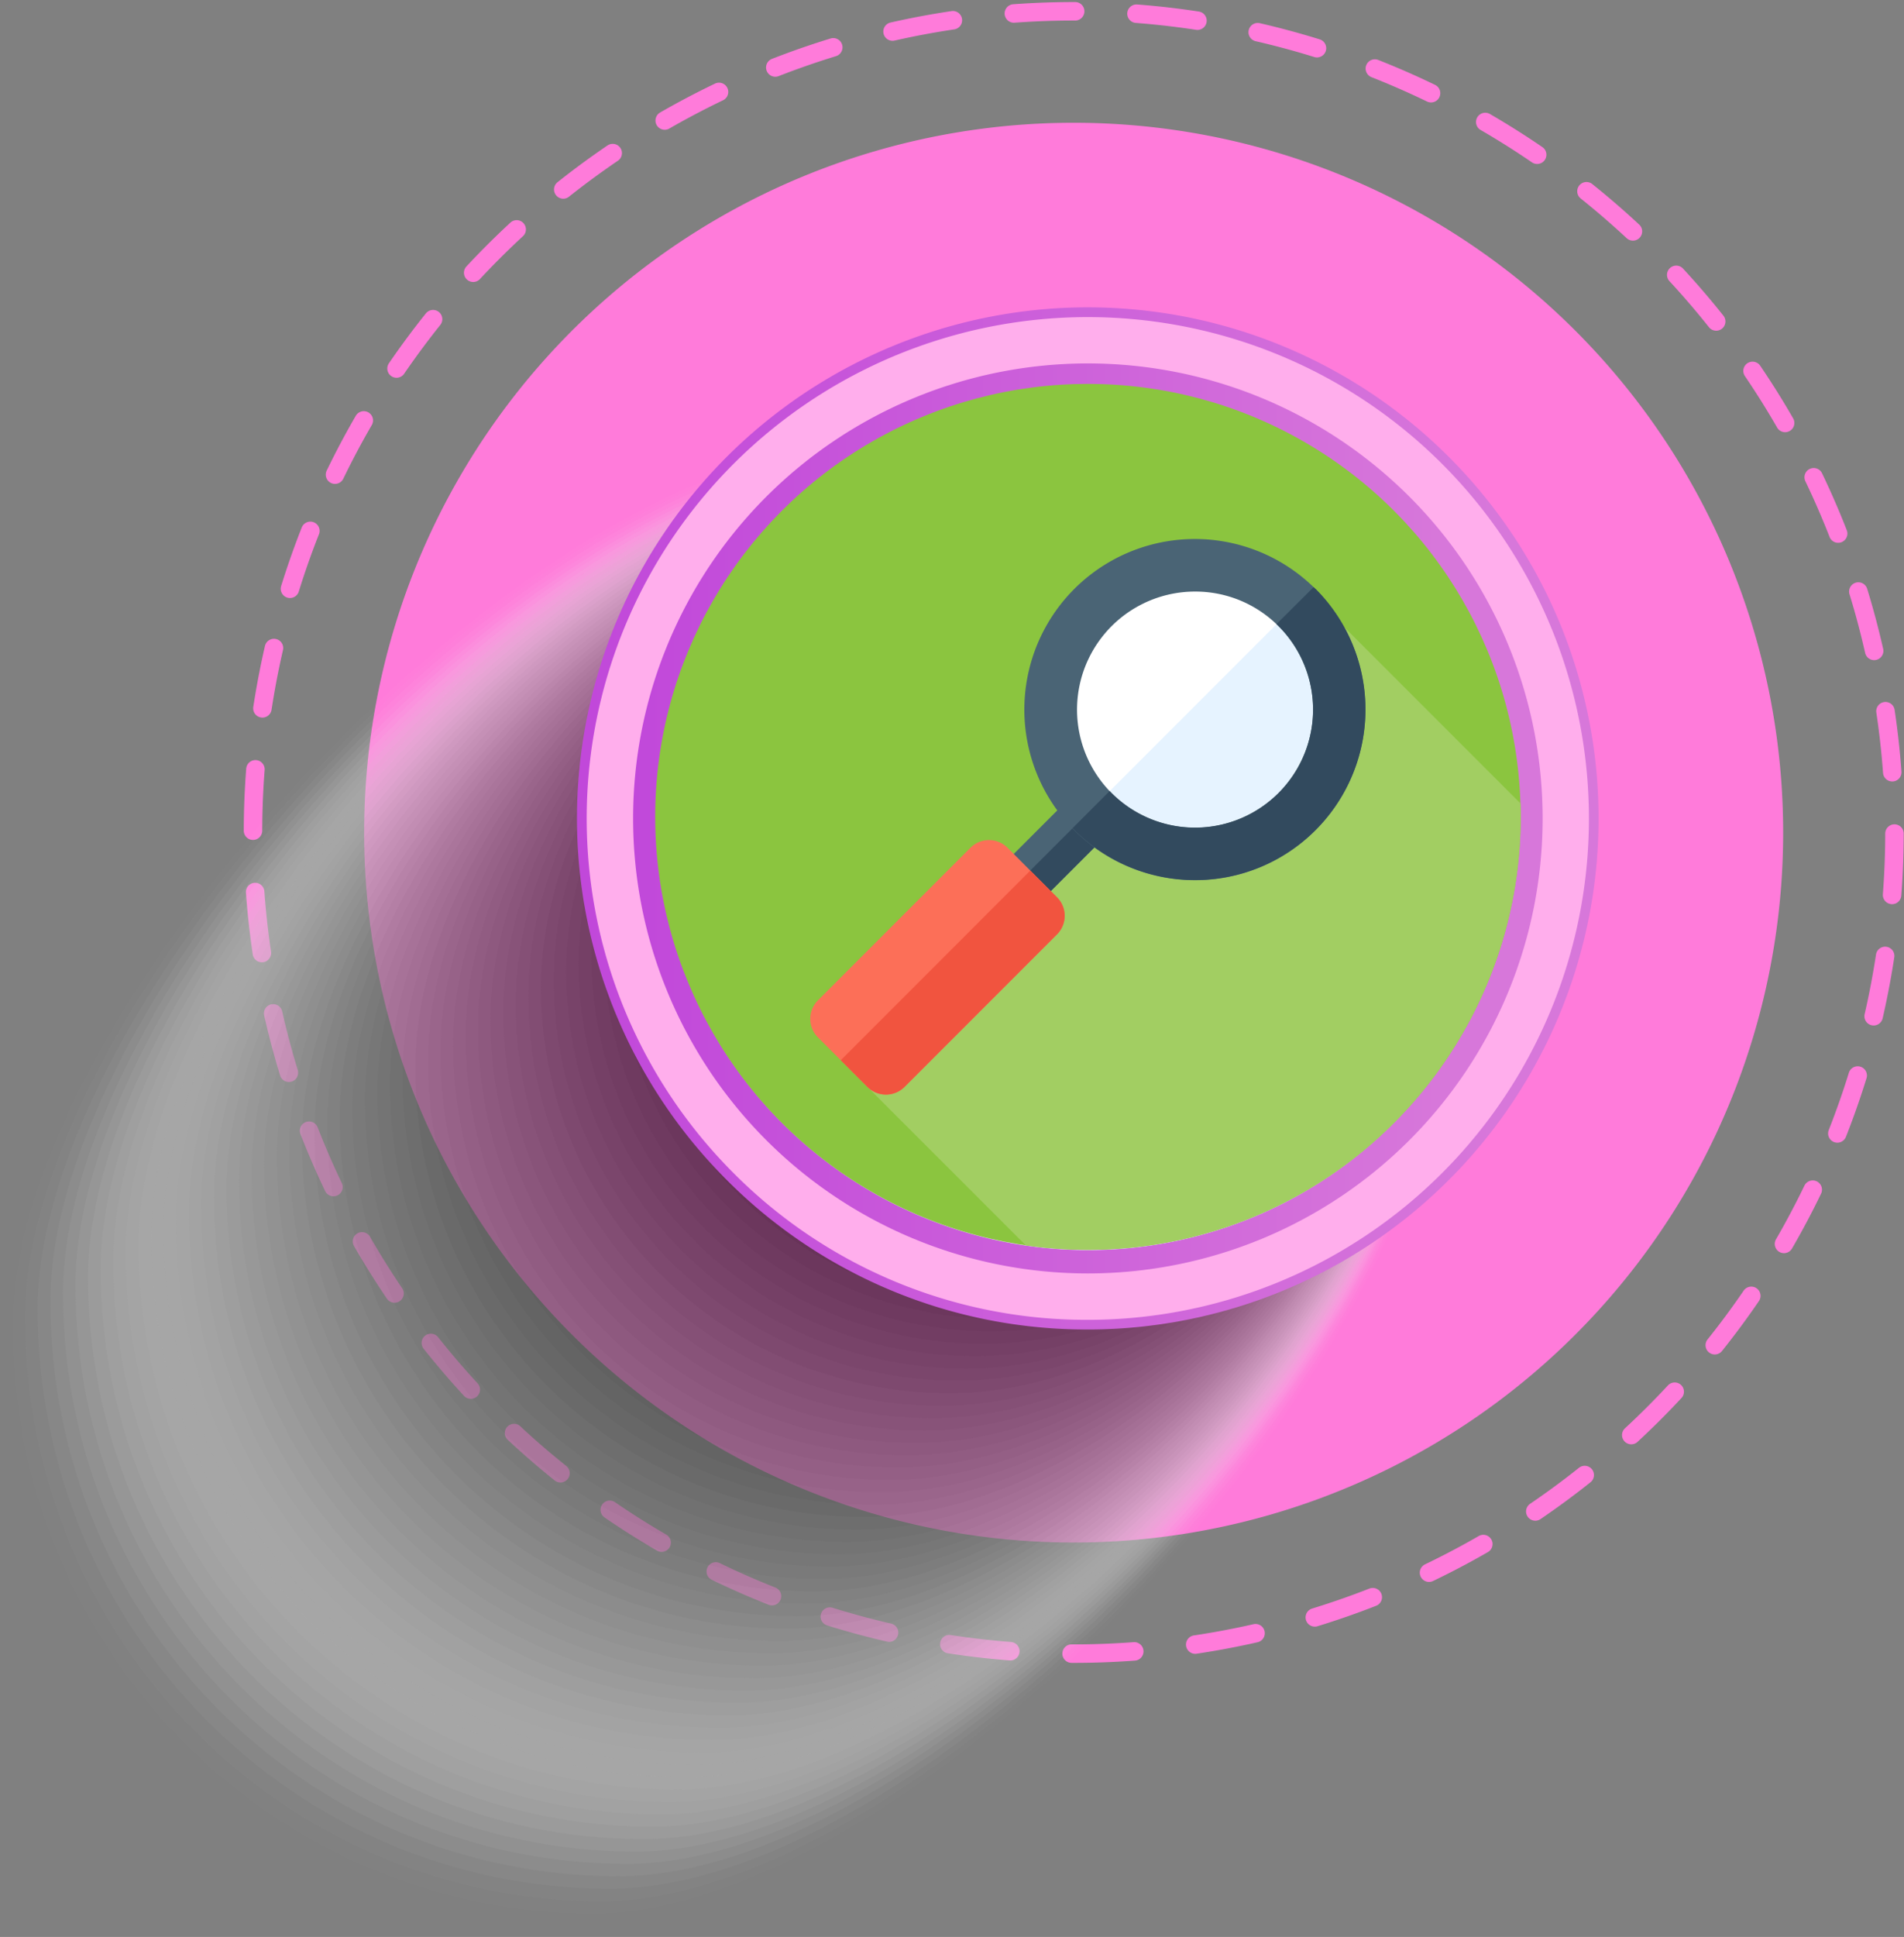
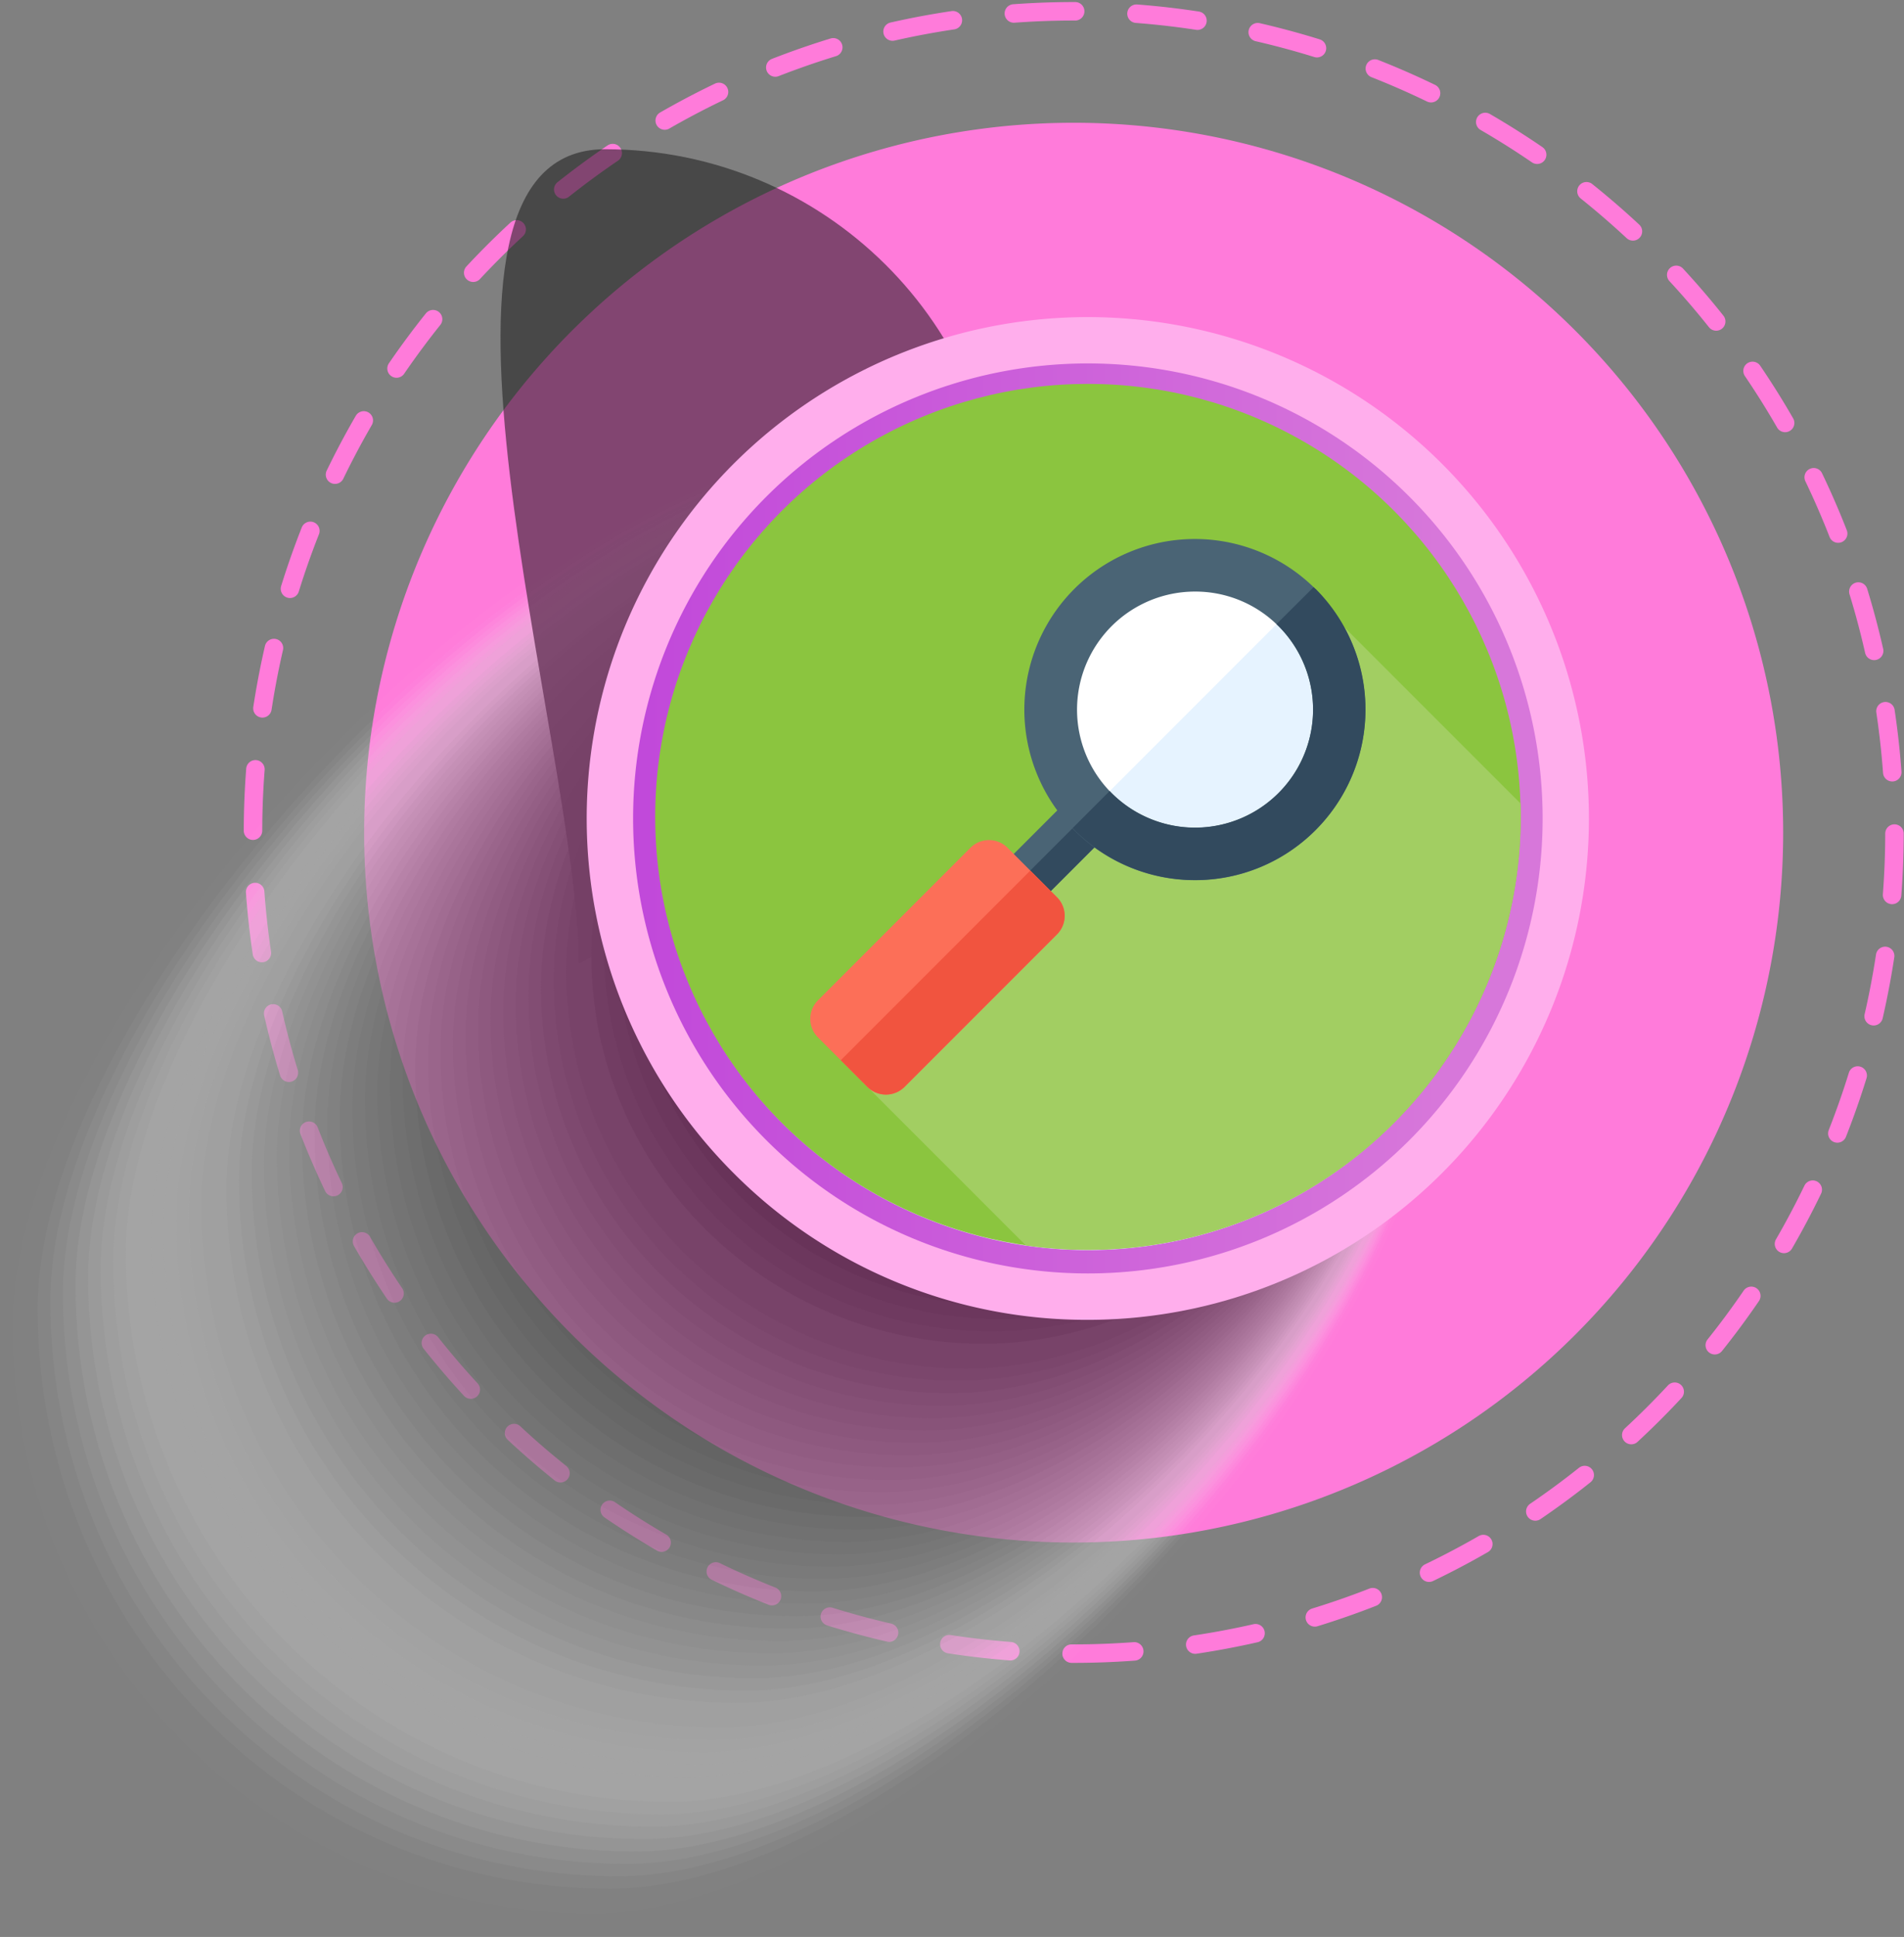
<svg xmlns="http://www.w3.org/2000/svg" xmlns:xlink="http://www.w3.org/1999/xlink" viewBox="0 0 418.18 425.19">
  <rect x="0" y="0" width="418.18" height="425.19" fill="#808080" stroke="none" />
  <defs>
    <style>.cls-1{isolation:isolate;}.cls-2{fill:none;stroke:#ff7bda;stroke-linecap:round;stroke-miterlimit:10;stroke-width:4.06px;stroke-dasharray:13.48 13.48;}.cls-3{fill:#ff7bda;}.cls-4{opacity:0.6;mix-blend-mode:multiply;}.cls-5,.cls-64{fill:#fff;}.cls-5{opacity:0;}.cls-6{fill:#fafafa;opacity:0.02;}.cls-7{fill:#f5f5f5;opacity:0.04;}.cls-8{fill:#f0f0f0;opacity:0.06;}.cls-9{fill:#ebebeb;opacity:0.08;}.cls-10{fill:#e6e6e6;opacity:0.1;}.cls-11{fill:#e1e1e1;opacity:0.12;}.cls-12{fill:#dcdcdc;opacity:0.14;}.cls-13{fill:#d7d7d7;opacity:0.16;}.cls-14{fill:#d2d2d2;opacity:0.18;}.cls-15{fill:#cdcdcd;opacity:0.2;}.cls-16{fill:#c8c8c8;opacity:0.22;}.cls-17{fill:#c3c3c3;opacity:0.24;}.cls-18{fill:#bebebe;opacity:0.25;}.cls-19{fill:#b9b9b9;opacity:0.27;}.cls-20{fill:#b4b4b4;opacity:0.29;}.cls-21{fill:#afafaf;opacity:0.31;}.cls-22{fill:#aaa;opacity:0.33;}.cls-23{fill:#a5a5a5;opacity:0.35;}.cls-24{fill:#a0a0a0;opacity:0.37;}.cls-25{fill:#9b9b9b;opacity:0.39;}.cls-26{fill:#969696;opacity:0.41;}.cls-27{fill:#919191;opacity:0.43;}.cls-28{fill:#8c8c8c;opacity:0.45;}.cls-29{fill:#878787;opacity:0.47;}.cls-30{fill:#828282;opacity:0.49;}.cls-31{fill:#7d7d7d;opacity:0.51;}.cls-32{fill:#787878;opacity:0.53;}.cls-33{fill:#737373;opacity:0.55;}.cls-34{fill:#6e6e6e;opacity:0.57;}.cls-35{fill:#696969;opacity:0.59;}.cls-36{fill:#646464;opacity:0.61;}.cls-37{fill:#5f5f5f;opacity:0.63;}.cls-38{fill:#5a5a5a;opacity:0.65;}.cls-39{fill:#555;opacity:0.67;}.cls-40{fill:#505050;opacity:0.69;}.cls-41{fill:#4b4b4b;opacity:0.71;}.cls-42{fill:#464646;opacity:0.73;}.cls-43{fill:#414141;opacity:0.75;}.cls-44{fill:#3c3c3c;opacity:0.76;}.cls-45{fill:#373737;opacity:0.78;}.cls-46{fill:#323232;opacity:0.8;}.cls-47{fill:#2d2d2d;opacity:0.82;}.cls-48{fill:#282828;opacity:0.84;}.cls-49{fill:#232323;opacity:0.86;}.cls-50{fill:#1e1e1e;opacity:0.88;}.cls-51{fill:#191919;opacity:0.9;}.cls-52{fill:#141414;opacity:0.92;}.cls-53{fill:#0f0f0f;opacity:0.94;}.cls-54{fill:#0a0a0a;opacity:0.96;}.cls-55{fill:#050505;opacity:0.98;}.cls-56{fill:url(#linear-gradient);}.cls-57{fill:#ffaeec;}.cls-58{fill:url(#linear-gradient-2);}.cls-59{fill:url(#radial-gradient);}.cls-60{fill:#8bc53f;}.cls-61{fill:#a2ce62;}.cls-62{fill:#4a6475;}.cls-63{fill:#324a5e;}.cls-65{fill:#e6f3ff;}.cls-66{fill:#fc6f58;}.cls-67{fill:#f1543f;}</style>
    <linearGradient id="linear-gradient" x1="6659.42" y1="-576.86" x2="6442.93" y2="-576.86" gradientTransform="matrix(-1.04, 0, 0, 1.04, 7029.22, 777.58)" gradientUnits="userSpaceOnUse">
      <stop offset="0" stop-color="#be42da" />
      <stop offset="1" stop-color="#d777da" />
    </linearGradient>
    <linearGradient id="linear-gradient-2" x1="6647.54" y1="-576.86" x2="6454.81" y2="-576.86" xlink:href="#linear-gradient" />
    <radialGradient id="radial-gradient" cx="8349.57" cy="-802.22" r="94.25" gradientTransform="matrix(-1.01, 0, 0, 1.01, 8635.25, 986.37)" gradientUnits="userSpaceOnUse">
      <stop offset="0" stop-color="#fff" />
      <stop offset="0.41" stop-color="#f8fafc" />
      <stop offset="1" stop-color="#e5ecf3" />
    </radialGradient>
  </defs>
  <title>transformation-4</title>
  <g class="cls-1">
    <g id="Circles">
      <path class="cls-2" d="M235.65,363a180.26,180.26,0,1,0-100.24-30.56A180,180,0,0,0,235.65,363Z" />
      <path class="cls-3" d="M235.66,338.61A155.83,155.83,0,1,0,149,312.19,155.62,155.62,0,0,0,235.66,338.61Z" />
      <g class="cls-4">
        <path class="cls-5" d="M0,292.72c0,71.81,57.48,130,128.36,130S316.05,299.51,316.05,227.7s-57.47-130-128.35-130S0,220.89,0,292.72Z" />
        <path class="cls-6" d="M2.76,291C2.77,362.24,59.84,420,130.23,420S315.86,298.49,315.86,227.21,258.79,98.12,188.41,98.12,2.76,219.65,2.76,291Z" />
-         <path class="cls-7" d="M5.53,289.18C5.53,360,62.2,417.32,132.09,417.32s183.57-119.84,183.57-190.6S259,98.58,189.11,98.58,5.53,218.41,5.53,289.18Z" />
        <path class="cls-8" d="M8.29,287.42C8.3,357.65,64.56,414.6,134,414.6s181.5-118.14,181.5-188.37S259.2,99,189.81,99,8.29,217.17,8.29,287.42Z" />
        <path class="cls-9" d="M11.05,285.65c0,69.71,55.87,126.23,124.77,126.23S315.26,295.44,315.26,225.74,259.4,99.51,190.51,99.51,11.05,215.93,11.05,285.65Z" />
        <path class="cls-10" d="M13.82,283.89c0,69.18,55.46,125.27,123.86,125.27S315.06,294.43,315.06,225.25,259.6,100,191.21,100,13.82,214.69,13.82,283.89Z" />
        <path class="cls-11" d="M16.58,282.12c0,68.66,55.06,124.32,123,124.33s175.31-113,175.31-181.7-55.05-124.32-123-124.32S16.58,213.46,16.58,282.12Z" />
        <path class="cls-12" d="M19.34,280.36c0,68.13,54.66,123.37,122.07,123.37S314.66,292.39,314.66,224.26,260,100.89,192.61,100.89,19.34,212.22,19.34,280.36Z" />
        <path class="cls-13" d="M22.11,278.59C22.11,346.19,76.37,401,143.27,401S314.46,291.37,314.46,223.77,260.22,101.36,193.31,101.36,22.11,211,22.11,278.59Z" />
        <path class="cls-14" d="M24.87,276.83c0,67.07,53.86,121.46,120.27,121.46s169.13-107.93,169.12-175S260.42,101.82,194,101.82,24.87,209.74,24.87,276.83Z" />
        <path class="cls-15" d="M27.63,275.06c0,66.55,53.46,120.51,119.37,120.51S314.07,289.34,314.07,222.79,260.62,102.28,194.71,102.28,27.63,208.5,27.63,275.06Z" />
-         <path class="cls-16" d="M30.4,273.3c0,66,53.05,119.55,118.47,119.55s165-104.53,165-170.55-53-119.56-118.46-119.56S30.4,207.26,30.4,273.3Z" />
        <path class="cls-17" d="M33.16,271.53c0,65.5,52.65,118.6,117.57,118.6S313.67,287.31,313.67,221.81,261,103.21,196.11,103.21,33.16,206,33.16,271.53Z" />
        <path class="cls-18" d="M35.92,269.77c0,65,52.25,117.64,116.67,117.64S313.47,286.29,313.47,221.32,261.23,103.67,196.81,103.67,35.92,204.79,35.92,269.77Z" />
        <path class="cls-19" d="M38.69,268c0,64.44,51.84,116.69,115.77,116.69s158.81-99.42,158.81-163.86-51.83-116.7-115.76-116.7S38.69,203.55,38.69,268Z" />
        <path class="cls-20" d="M41.45,266.24C41.45,330.15,92.89,382,156.32,382s156.75-97.73,156.75-161.64S261.64,104.59,198.21,104.59,41.45,202.31,41.45,266.24Z" />
        <path class="cls-21" d="M44.21,264.47c0,63.39,51,114.78,114,114.79s154.68-96,154.68-159.41-51-114.79-114-114.79S44.21,201.07,44.21,264.47Z" />
-         <path class="cls-22" d="M47,262.7c0,62.87,50.63,113.84,113.07,113.84s152.63-94.32,152.62-157.18S262.05,105.52,199.61,105.52,47,199.83,47,262.7Z" />
        <path class="cls-23" d="M49.74,260.94c0,62.34,50.23,112.88,112.17,112.88S312.48,281.2,312.47,218.87,262.25,106,200.31,106,49.74,198.59,49.74,260.94Z" />
        <path class="cls-24" d="M52.5,259.17c0,61.81,49.83,111.93,111.28,111.93s148.5-90.91,148.49-152.72S262.46,106.45,201,106.45,52.5,197.35,52.5,259.17Z" />
        <path class="cls-25" d="M55.27,257.41c0,61.28,49.42,111,110.37,111s146.44-89.21,146.44-150.49-49.42-111-110.37-111S55.27,196.11,55.27,257.41Z" />
        <path class="cls-26" d="M58,255.64c0,60.76,49,110,109.48,110s144.37-87.51,144.37-148.27-49-110-109.47-110S58,194.88,58,255.64Z" />
        <path class="cls-27" d="M60.79,253.88c0,60.23,48.62,109.06,108.58,109.06s142.31-85.8,142.31-146S263.07,107.83,203.11,107.83,60.79,193.64,60.79,253.88Z" />
        <path class="cls-28" d="M63.56,252.11c0,59.71,48.21,108.11,107.67,108.11s140.25-84.1,140.25-143.81S263.27,108.3,203.81,108.3,63.56,192.4,63.56,252.11Z" />
        <path class="cls-29" d="M66.32,250.35c0,59.17,47.81,107.15,106.78,107.16S311.28,275.1,311.28,215.92s-47.8-107.16-106.77-107.16S66.32,191.16,66.32,250.35Z" />
        <path class="cls-30" d="M69.08,248.58c0,58.65,47.41,106.2,105.88,106.21s136.12-80.71,136.12-139.36-47.4-106.21-105.87-106.21S69.08,189.92,69.08,248.58Z" />
        <path class="cls-31" d="M71.85,246.82a105.13,105.13,0,0,0,105,105.25c58,0,134.06-79,134-137.13s-47-105.26-105-105.26S71.84,188.68,71.85,246.82Z" />
        <path class="cls-32" d="M74.61,245.05a104.19,104.19,0,0,0,104.08,104.3c57.48,0,132-77.3,132-134.9a104.18,104.18,0,0,0-104.07-104.3C149.13,110.14,74.61,187.44,74.61,245.05Z" />
        <path class="cls-33" d="M77.37,243.29A103.27,103.27,0,0,0,180.55,346.63c57,0,129.94-75.6,129.93-132.67A103.27,103.27,0,0,0,207.31,110.61C150.32,110.6,77.37,186.21,77.37,243.29Z" />
        <path class="cls-34" d="M80.14,241.52A102.34,102.34,0,0,0,182.42,343.91c56.49,0,127.87-73.89,127.87-130.44A102.35,102.35,0,0,0,208,111.07C151.52,111.07,80.13,185,80.14,241.52Z" />
        <path class="cls-35" d="M82.9,239.75A101.41,101.41,0,0,0,184.28,341.19c56,0,125.81-72.19,125.81-128.21A101.42,101.42,0,0,0,208.71,111.53C152.72,111.53,82.9,183.73,82.9,239.75Z" />
        <path class="cls-36" d="M85.66,238A100.49,100.49,0,0,0,186.15,338.47c55.49,0,123.74-70.49,123.74-126A100.49,100.49,0,0,0,209.41,112C153.92,112,85.66,182.49,85.66,238Z" />
        <path class="cls-37" d="M88.43,236.22A99.55,99.55,0,0,0,188,335.75c55,0,121.68-68.78,121.68-123.75a99.56,99.56,0,0,0-99.58-99.54C155.11,112.46,88.42,181.25,88.43,236.22Z" />
        <path class="cls-38" d="M91.19,234.46A98.64,98.64,0,0,0,189.87,333c54.5,0,119.62-67.09,119.62-121.53a98.64,98.64,0,0,0-98.68-98.59C156.31,112.92,91.19,180,91.19,234.46Z" />
        <path class="cls-39" d="M94,232.69a97.72,97.72,0,0,0,97.79,97.63c54,0,117.56-65.39,117.55-119.3a97.71,97.71,0,0,0-97.78-97.64C157.51,113.38,94,178.77,94,232.69Z" />
        <path class="cls-40" d="M96.72,230.93A96.79,96.79,0,0,0,193.6,327.6c53.51,0,115.5-63.69,115.49-117.07a96.78,96.78,0,0,0-96.87-96.68C158.7,113.84,96.71,177.53,96.72,230.93Z" />
        <path class="cls-41" d="M99.48,229.16a95.86,95.86,0,0,0,96,95.72c53,0,113.43-62,113.42-114.85a95.86,95.86,0,0,0-96-95.72C159.9,114.31,99.48,176.3,99.48,229.16Z" />
        <path class="cls-42" d="M102.24,227.4c0,52.33,42.58,94.76,95.09,94.76S308.7,261.88,308.69,209.54s-42.56-94.77-95.07-94.77S102.24,175.06,102.24,227.4Z" />
        <path class="cls-43" d="M105,225.63c0,51.81,42.18,93.81,94.19,93.81s109.31-58.58,109.3-110.39-42.16-93.82-94.17-93.82S105,173.82,105,225.63Z" />
        <path class="cls-44" d="M107.77,223.87c0,51.27,41.77,92.85,93.29,92.85S308.3,259.85,308.3,208.56,266.54,115.7,215,115.7,107.77,172.58,107.77,223.87Z" />
        <path class="cls-45" d="M110.53,222.1c0,50.75,41.37,91.9,92.39,91.9S308.1,258.83,308.1,208.07s-41.36-91.91-92.38-91.91S110.53,171.34,110.53,222.1Z" />
        <path class="cls-46" d="M113.29,220.34c0,50.22,41,90.94,91.5,90.94S307.9,257.81,307.9,207.58s-41-91-91.48-91S113.29,170.1,113.29,220.34Z" />
        <path class="cls-47" d="M116.06,218.57c0,49.7,40.56,90,90.59,90s101.06-51.78,101-101.48-40.55-90-90.58-90S116.06,168.86,116.06,218.57Z" />
        <path class="cls-48" d="M118.82,216.81c0,49.17,40.16,89,89.69,89s99-50.07,99-99.25-40.15-89-89.68-89S118.82,167.62,118.82,216.81Z" />
        <path class="cls-49" d="M121.58,215c0,48.64,39.76,88.08,88.8,88.09s96.93-48.37,96.92-97S267.56,118,218.52,118,121.58,166.39,121.58,215Z" />
        <path class="cls-50" d="M124.35,213.27c0,48.12,39.35,87.13,87.89,87.14s94.87-46.67,94.86-94.79-39.34-87.15-87.88-87.15S124.35,165.15,124.35,213.27Z" />
-         <path class="cls-51" d="M127.11,211.51c0,47.59,39,86.18,87,86.18s92.8-45,92.79-92.56-38.94-86.19-87-86.19S127.11,163.91,127.11,211.51Z" />
+         <path class="cls-51" d="M127.11,211.51s92.8-45,92.79-92.56-38.94-86.19-87-86.19S127.11,163.91,127.11,211.51Z" />
        <path class="cls-52" d="M129.87,209.74c0,47.07,38.55,85.23,86.1,85.23s90.74-43.26,90.73-90.33-38.53-85.24-86.08-85.24S129.87,162.67,129.87,209.74Z" />
        <path class="cls-53" d="M132.64,208c0,46.54,38.14,84.27,85.19,84.27s88.68-41.56,88.68-88.1-38.14-84.29-85.19-84.29S132.64,161.43,132.64,208Z" />
        <path class="cls-54" d="M135.4,206.21c0,46,37.74,83.32,84.3,83.32s86.61-39.85,86.61-85.87S268.57,120.32,222,120.32,135.4,160.19,135.4,206.21Z" />
        <path class="cls-55" d="M138.16,204.45c0,45.48,37.34,82.36,83.4,82.37s84.55-38.16,84.55-83.65-37.33-82.38-83.39-82.38S138.16,159,138.16,204.45Z" />
        <path d="M140.93,202.68c0,45,36.93,81.41,82.5,81.42s82.49-36.46,82.48-81.43S269,121.25,223.42,121.25,140.93,157.72,140.93,202.68Z" />
      </g>
-       <path class="cls-56" d="M238.94,291.85A112.19,112.19,0,1,0,159.59,259,111.49,111.49,0,0,0,238.94,291.85Z" />
      <path class="cls-57" d="M238.94,289.73a110.06,110.06,0,1,0-77.85-32.24A109.34,109.34,0,0,0,238.94,289.73Z" />
      <path class="cls-58" d="M139.05,179.66a99.88,99.88,0,1,0,99.88-99.88A99.88,99.88,0,0,0,139.05,179.66Z" />
      <path class="cls-59" d="M238.94,274.43a94.78,94.78,0,1,0-94.79-94.77A94.87,94.87,0,0,0,238.94,274.43Z" />
    </g>
    <g id="Maginfy">
      <circle class="cls-60" cx="238.94" cy="179.31" r="95.04" />
      <path class="cls-61" d="M334,179.31c0-1,0-2-.05-2.94l-38.67-38.66-20.36-5.24L190.51,238.6l34.78,34.77A95.07,95.07,0,0,0,334,179.31Z" />
      <rect class="cls-62" x="213.03" y="183.62" width="31.68" height="11.52" transform="translate(-66.88 217.31) rotate(-45)" />
      <rect class="cls-63" x="214.85" y="188.02" width="31.68" height="6.36" transform="translate(-67.64 219.12) rotate(-45)" />
      <circle class="cls-64" cx="262.47" cy="155.78" r="31.68" />
      <path class="cls-65" d="M284.87,133.38c-.14-.15-.29-.28-.44-.42l-44.78,44.78.42.44a31.68,31.68,0,1,0,44.8-44.8Z" />
      <path class="cls-62" d="M262.47,193.22a37.45,37.45,0,1,1,26.47-11A37.19,37.19,0,0,1,262.47,193.22Zm0-63.36a25.92,25.92,0,1,0,18.33,7.59A25.75,25.75,0,0,0,262.47,129.86Z" />
      <path class="cls-63" d="M288.94,129.3l-.43-.41L280.36,137l.44.42a25.92,25.92,0,0,1-36.66,36.66l-.42-.44-8.14,8.15.41.43a37.44,37.44,0,1,0,52.95-52.95Z" />
      <path class="cls-66" d="M232.15,197,221.29,186.1a5.76,5.76,0,0,0-8.15,0l-33.49,33.49a5.75,5.75,0,0,0,0,8.14l10.86,10.87a5.78,5.78,0,0,0,8.15,0l33.49-33.49A5.76,5.76,0,0,0,232.15,197Z" />
      <path class="cls-67" d="M226.29,191.1l-41.63,41.64,5.85,5.86a5.78,5.78,0,0,0,8.15,0l33.49-33.49a5.76,5.76,0,0,0,0-8.15Z" />
    </g>
  </g>
</svg>